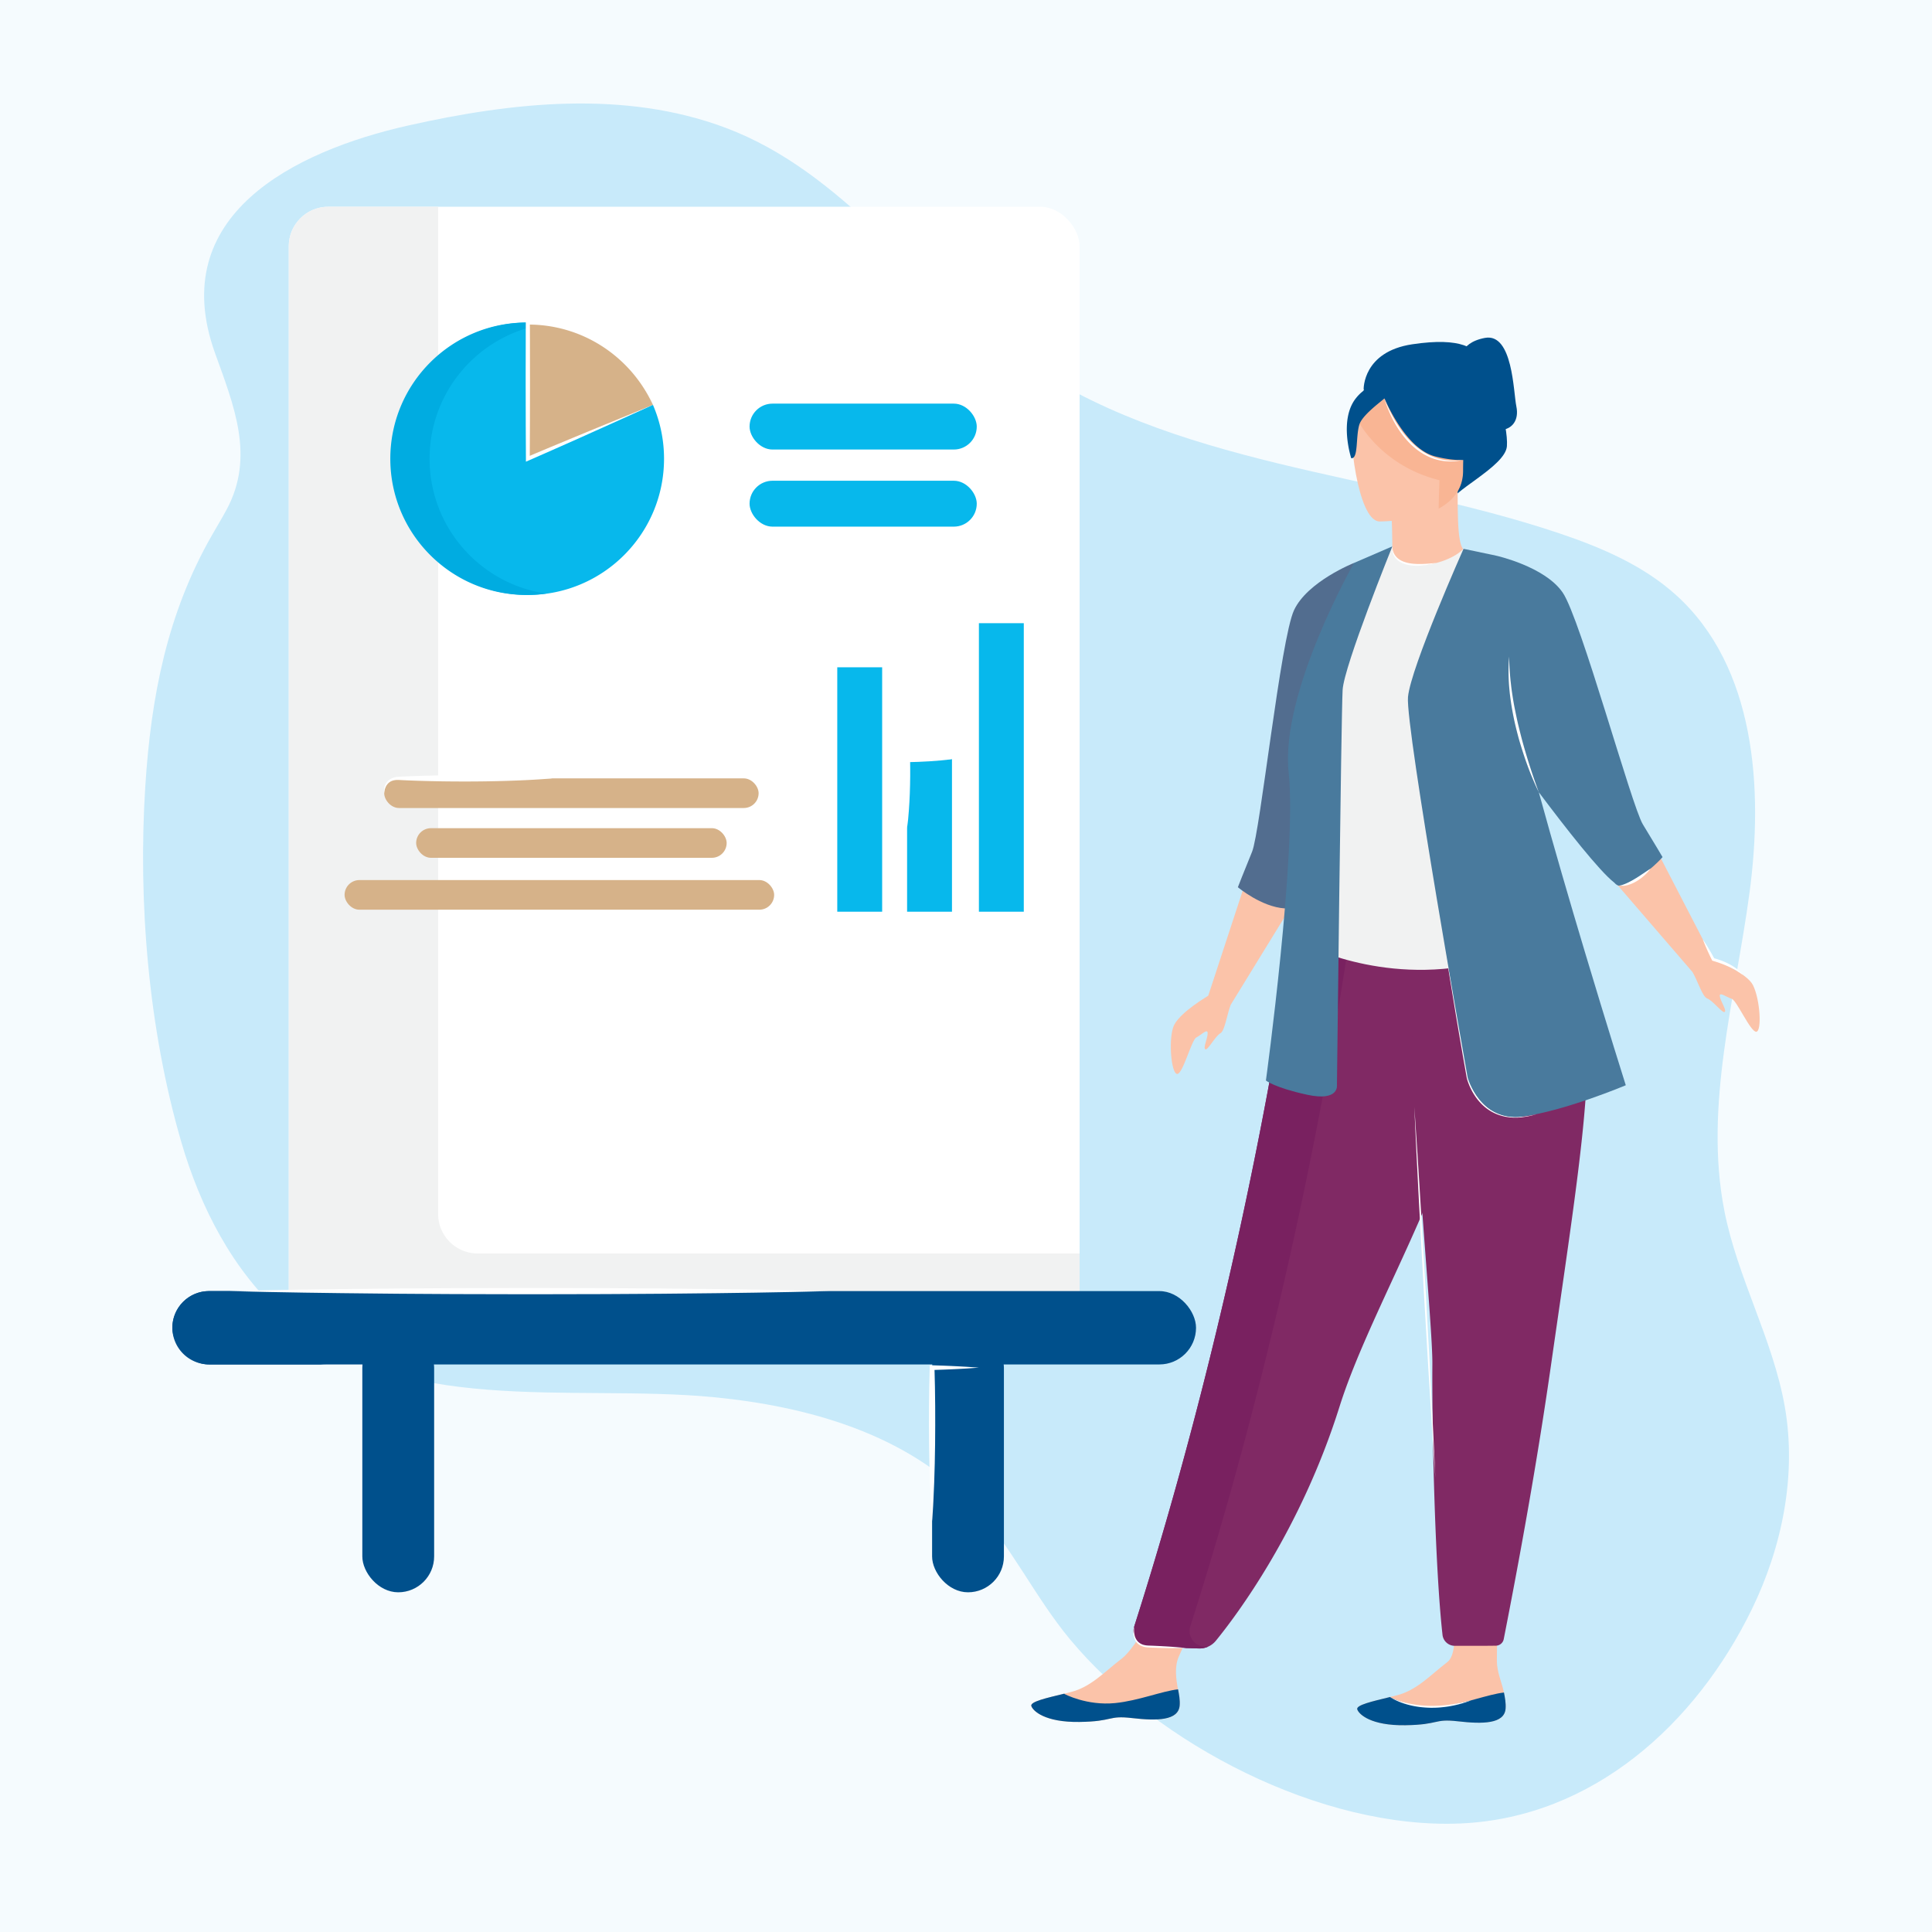
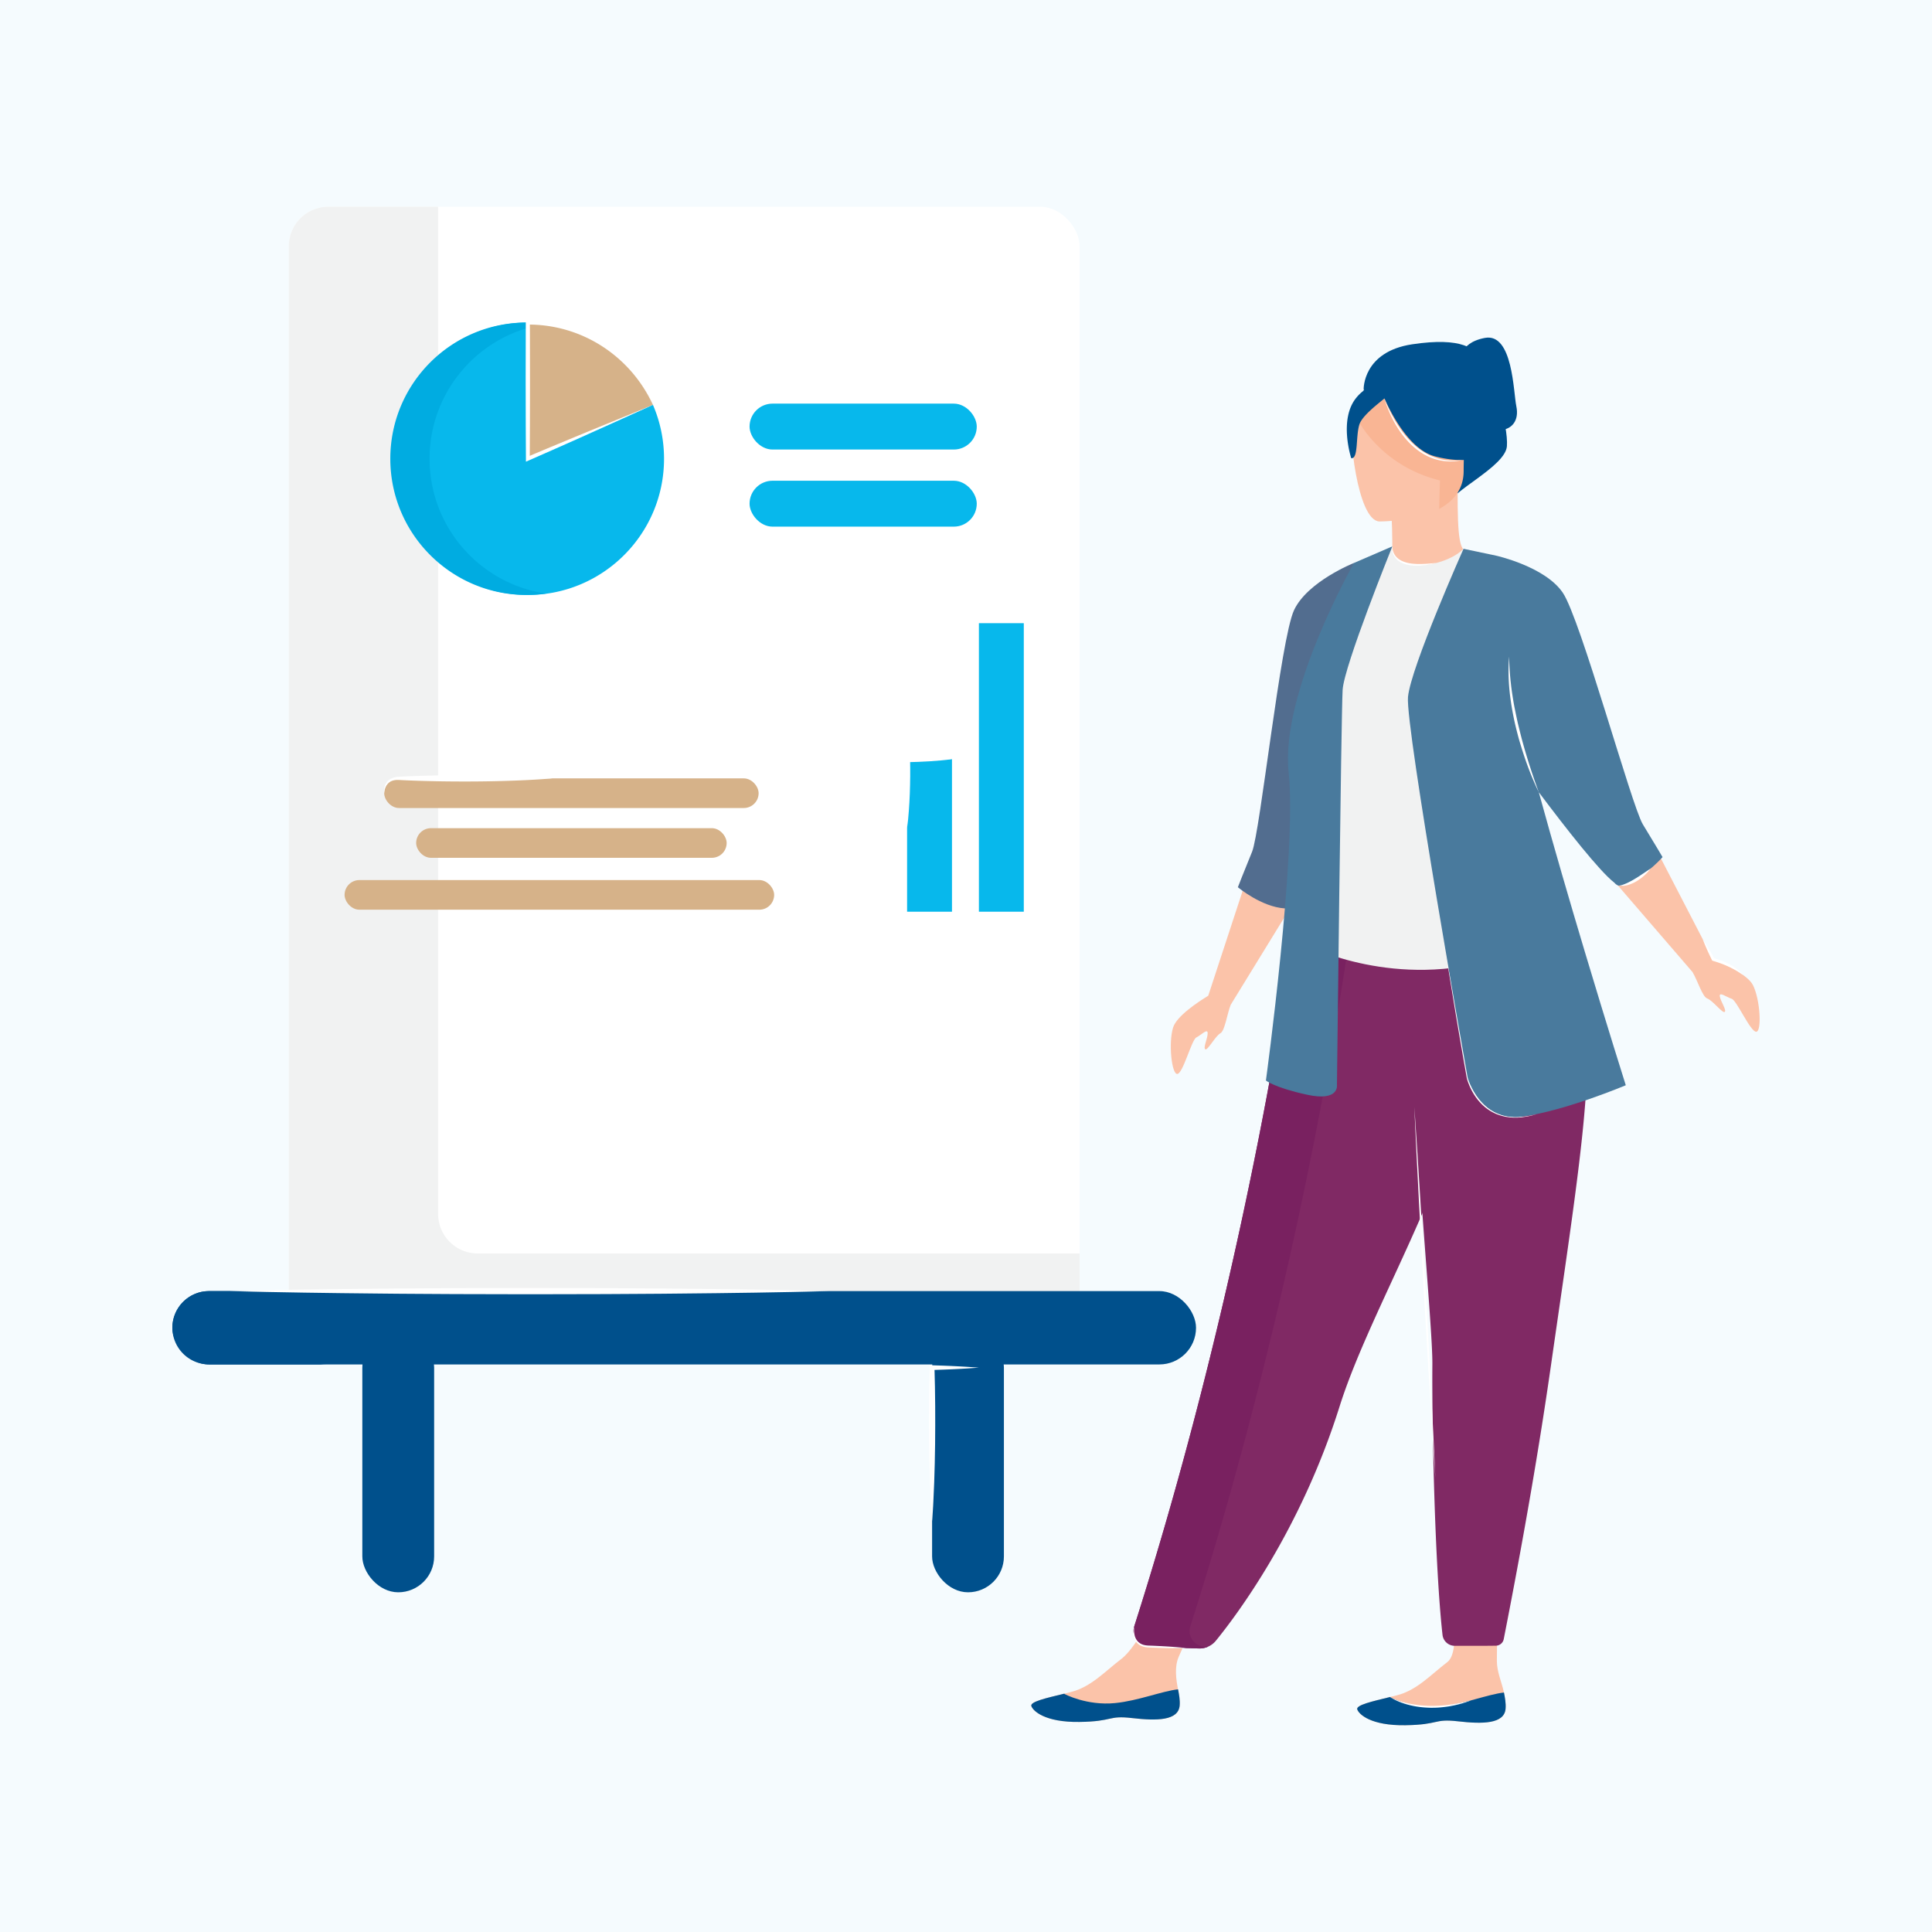
<svg xmlns="http://www.w3.org/2000/svg" id="Layer_1" data-name="Layer 1" viewBox="0 0 4000 4000">
  <defs>
    <style>.cls-1{fill:#f5fbfe;}.cls-2{fill:#c8eafa;}.cls-3{fill:#00508c;}.cls-4{fill:#fff;}.cls-5{fill:#f1f2f2;}.cls-6{fill:#07b8ec;}.cls-7{fill:#d6b289;}.cls-8{fill:#00ace1;}.cls-9{fill:#fbc3a9;}.cls-10{fill:#802964;}.cls-11{fill:#792160;}.cls-12{fill:#4c9caa;}.cls-13{fill:#526d8f;}.cls-14{fill:#497a9d;}.cls-15{fill:#f9b594;}</style>
  </defs>
  <rect class="cls-1" width="4000" height="4000" />
-   <path class="cls-2" d="M469.21,1055c58.88-109.5,15.18-214.84-24-323.88C342.82,446.4,608,313.1,845.38,259.8c214-48.05,447.12-74.09,657.19,4.88C1748.05,357,1896.12,587.49,2103,735.91c322.62,231.5,748.89,241.56,1125.24,368.24,87.2,29.36,174,66.37,242.22,128.16,163.52,148.17,181,398.67,151.55,617.35s-94.12,439.62-52.08,656.24c27.13,139.83,100.75,266.6,125.33,406.72,24.87,141.78-5.68,290.5-68.09,418.8-115.52,237.48-329.27,432-603.37,443.87-287.49,12.41-627.39-163.48-808.29-381-73.57-88.48-122.93-195.76-201.48-279.85-135.44-145-340.62-203-538.15-221.89-291.8-27.87-651.94,43.58-889.48-168.88-104.91-93.84-171.72-224.24-211.08-359.38-67.71-232.55-89.89-495.92-74.46-736.94,11.81-184.46,44.94-357.09,138.34-519.92C449.13,1090,459.69,1072.74,469.21,1055Z" />
  <rect class="cls-3" x="750.16" y="2757.21" width="148.68" height="539.48" rx="74.34" />
  <rect class="cls-3" x="1929.81" y="2757.21" width="148.68" height="539.48" rx="74.34" />
  <rect class="cls-4" x="597.89" y="428.05" width="1637.3" height="2354.27" rx="81.75" />
  <path class="cls-5" d="M907.06,2513.42V428.05H679.65a82,82,0,0,0-81.76,81.76V2700.56a82,82,0,0,0,81.76,81.76H2153.44a82,82,0,0,0,81.75-81.76V2595.17H988.82A82,82,0,0,1,907.06,2513.42Z" />
  <rect class="cls-3" x="356.84" y="2673.08" width="2119.4" height="151.85" rx="75.92" />
  <path class="cls-3" d="M599.51,2749h0a76.16,76.16,0,0,1,75.93-75.93H432.77A76.16,76.16,0,0,0,356.84,2749h0a76.15,76.15,0,0,0,75.93,75.92H675.44A76.15,76.15,0,0,1,599.51,2749Z" />
  <rect class="cls-6" x="1551.91" y="835.67" width="470.36" height="95.03" rx="47.51" />
  <rect class="cls-6" x="1551.91" y="995.32" width="470.36" height="95.03" rx="47.51" />
  <rect class="cls-7" x="795.44" y="1611.55" width="775.2" height="61.36" rx="30.68" />
  <rect class="cls-7" x="861.61" y="1714.64" width="642.86" height="61.36" rx="30.68" />
  <rect class="cls-7" x="713.42" y="1822.09" width="889.38" height="61.36" rx="30.68" />
-   <rect class="cls-6" x="1733.47" y="1381.55" width="92.94" height="506.04" />
  <rect class="cls-6" x="1878.04" y="1571.77" width="92.94" height="315.83" />
  <rect class="cls-6" x="2026.72" y="1290.24" width="92.94" height="597.35" />
  <path class="cls-7" d="M1351.88,838.27C1308.66,738,1208.94,667.79,1092.81,667.79v282Z" />
  <path class="cls-6" d="M1092.81,949.79v-282c-155.75,0-282,126.26-282,282s126.25,282,282,282,282-126.26,282-282a281.15,281.15,0,0,0-22.93-111.52Z" />
  <path class="cls-8" d="M889.41,949.79c0-127.48,84.59-235.18,200.69-270.08V667.79c-155.74,0-282,126.26-282,282s126.25,282,282,282a284,284,0,0,0,40.66-2.93C994.28,1209.15,889.41,1091.73,889.41,949.79Z" />
  <path class="cls-4" d="M795.44,1642.23a29.35,29.35,0,0,1-.34-5.78,33.93,33.93,0,0,1,.67-5.83,27.49,27.49,0,0,1,4.88-11,23.14,23.14,0,0,1,4.33-4.46,27.68,27.68,0,0,1,5.3-3.31,39.24,39.24,0,0,1,11.87-3.36c2-.26,4.1-.35,6-.45l5.74-.28,11.47-.5q11.46-.49,22.93-.84,45.87-1.44,91.75-1.41t91.74,1.39c30.58,1,61.16,2.4,91.75,5.11-30.59,2.71-61.17,4.11-91.75,5.11s-61.16,1.4-91.74,1.39-61.17-.45-91.75-1.41q-11.46-.36-22.93-.84l-11.47-.5c-3.79-.16-7.76-.45-11.23-.43a33.06,33.06,0,0,0-10.41,1.65,22.54,22.54,0,0,0-4.71,2.22,21.82,21.82,0,0,0-4.13,3.25,25.13,25.13,0,0,0-5.72,9.17A34.56,34.56,0,0,0,795.44,1642.23Z" />
  <path class="cls-4" d="M1878,1714.64c-1.7-11.91-2.76-23.81-3.67-35.72s-1.51-23.81-2-35.72-.69-23.81-.81-35.72c0-6-.08-11.9,0-17.85s.11-11.91.21-17.86l.1-6.38,6.16.12q11.61.23,23.23.67t23.24,1.16c15.49,1,31,2.23,46.47,4.43-15.49,2.2-31,3.4-46.47,4.42-7.75.46-15.49.87-23.24,1.16s-15.49.52-23.23.67l6.26-6.25c.09,6,.2,11.9.2,17.86s0,11.9,0,17.85c-.12,11.91-.34,23.82-.81,35.72s-1.08,23.81-2,35.72S1879.73,1702.73,1878,1714.64Z" />
  <path class="cls-4" d="M474.72,2673.08c103.58-2.69,207.16-4.1,310.74-5l38.84-.38,38.84-.25,77.69-.46,155.37-.36,155.37.35,77.69.46,38.84.24,38.84.38c103.58.95,207.16,2.36,310.74,5.07-103.58,2.71-207.16,4.12-310.74,5.07l-38.84.38-38.84.25-77.69.46-155.37.34-155.37-.36-77.69-.46-38.84-.25-38.84-.38C681.88,2677.18,578.3,2675.77,474.72,2673.08Z" />
  <path class="cls-4" d="M1929.81,3149.11q-.8-9.93-1.41-19.85l-.62-9.92-.52-9.92q-1.07-19.86-1.76-39.7-1.45-39.69-1.89-79.39t-.17-79.39q.29-39.69,1.45-79.39l.16-5.07,4.76.15c8.08.26,16.15.51,24.23.84l12.11.5c4,.17,8.08.34,12.12.56l12.11.63c4,.2,8.08.42,12.11.69,8.08.49,16.16,1,24.23,1.7-8.07.67-16.15,1.21-24.23,1.7-4,.27-8.07.49-12.11.69l-12.11.63c-4,.22-8.08.39-12.12.56l-12.11.5c-8.08.33-16.15.58-24.23.84l4.92-4.92q1.21,39.69,1.46,79.39t-.18,79.39q-.48,39.69-1.88,79.39-.72,19.84-1.77,39.7l-.51,9.92-.62,9.92Q1930.63,3139.19,1929.81,3149.11Z" />
  <path class="cls-4" d="M1351.88,838.27a290.18,290.18,0,0,0-44.27-68.51,286.47,286.47,0,0,0-61.36-53.1A281.2,281.2,0,0,0,1092.81,672l4.21-4.22q.12,17.63.13,35.25l.06,35.25c0,23.5.14,47,.06,70.5l-.14,70.5-.36,70.5-5.53-3.64q32.12-13.67,64.43-27.06L1188,905.62l32.49-13.4Zm0,0L1288.4,867l-64.19,28.88-32.28,14.48-32.45,14.4q-32.46,14.41-65.11,28.7l-5.49,2.39,0-6-.37-70.5-.13-70.5c-.09-23.5,0-47,.05-70.5l.06-35.25q0-17.62.13-35.25l0-4.24,4.19,0a285.38,285.38,0,0,1,82,12.48,281.42,281.42,0,0,1,74.63,35.77,286.24,286.24,0,0,1,32.48,25.65,280.38,280.38,0,0,1,28.31,30.08A274.82,274.82,0,0,1,1351.88,838.27Z" />
  <path class="cls-9" d="M2683.09,1860.33l-99.91-47.67-81.65,248.91c-21.35,13-65.38,42.17-72.76,65.79-9.81,31.39-3.07,97.11,8.76,96.13s29.5-70.63,39.31-75.53,23.54-19.61,23.54-8.83-9.81,30.41-4.91,33.35,20.6-27.45,31.39-33.35c9.09-5,13.74-40.12,21.24-58.89h0Z" />
  <path class="cls-3" d="M2823.28,806.16s-2.22-78,100.73-93.37,131.38,8.75,148.88,35,50.32,133.46,47,176.12-120.69,95.41-118.78,120.31S2823.28,806.16,2823.28,806.16Z" />
  <path class="cls-3" d="M3023.18,752s-6.55-41.65,51.21-52.4,58.84,111.94,65,141.52-9.24,47.29-31.27,49.09S3023.18,752,3023.18,752Z" />
  <path class="cls-9" d="M2442.37,3530.77c-2.34,31.91-47.36,32.25-98.44,26.32s-37.5,7-109,8-96.18-22.65-99.64-32.87c-3.09-9.06,31.36-16.7,68.21-25.67,4.64-1.11,9.29-2.28,13.94-3.46,41.55-10.56,69.07-41.66,104.62-68.82,33.68-25.72,77.11-118.82,77.11-118.82l97.71-4.41s-41.15,83.45-56.61,119.43c-9.08,21.16-5.22,47.16-1.27,67.11C2441.1,3508.44,2443.21,3519.53,2442.37,3530.77Z" />
  <path class="cls-3" d="M2343.93,3557.09c-51.08-5.93-37.5,7-109,8s-96.18-22.65-99.64-32.87c-3.09-9.06,31.36-16.7,68.21-25.67l.44.67s46.06,24.72,105,18.8c48-4.81,97-24.85,130.1-28.44,2.12,10.86,4.23,22,3.39,33.19C2440,3562.68,2395,3563,2343.93,3557.09Z" />
  <path class="cls-9" d="M3117.17,3537.39c-2.31,31.9-47.33,32.29-98.42,26.42s-37.49,7-109,8.1-96.2-22.54-99.67-32.76c-3.1-9.07,31.34-16.73,68.19-25.74,4.63-1.12,9.28-2.3,13.93-3.47,41.54-10.61,69-41.74,104.55-68.93,33.65-25.76,0-178.25,0-178.25l107.47-10.46s-5.16,128.4-5.09,186.77c0,23,10.62,45.18,14.6,65.13C3115.87,3515.05,3118,3526.15,3117.17,3537.39Z" />
  <path class="cls-3" d="M3018.75,3563.81c-51.09-5.88-37.49,7-109,8.1s-96.2-22.54-99.67-32.76c-3.1-9.07,31.34-16.73,68.19-25.74l.43.67s46.08,24.67,105,18.69c48-4.86,97-24.94,130.08-28.57,2.12,10.85,4.24,22,3.42,33.19C3114.86,3569.29,3069.84,3569.68,3018.75,3563.81Z" />
  <path class="cls-9" d="M2873.3,1189.53c-.59.26,56.73,30,99.85,18.24,40.56-11.06,67.06-63.65,66.5-63.77-17.18-3.41-22.13-27-21.76-128.44l-7.77,1.53-130.56,25.85s3,41.09,3.06,79.8C2882.71,1155.24,2880.74,1186.06,2873.3,1189.53Z" />
  <path class="cls-10" d="M2348.36,3367.18a32,32,0,0,0,29,41.73l51,2.39,54,1.65a43.35,43.35,0,0,0,34.93-15.94c43.08-52.85,175.67-229,256.1-484.9q3.41-10.77,7.18-21.79c53.12-154.89,163.24-349.3,221.27-525.28,9.23-28,17.53-54.41,25-79.38,2.38-8,4.71-15.85,6.91-23.59,42.77-148.59,55.15-246.15,66.56-350.39l-419,3.36S2593,2600.71,2348.36,3367.18Z" />
  <path class="cls-11" d="M2464.41,3367.18C2709.08,2600.71,2797.3,1915,2797.3,1915l302.88-2.43c0-.31.07-.62.1-.93l-419,3.36S2593,2600.71,2348.36,3367.18a32,32,0,0,0,29,41.73l51,2.39,54,1.65a43.33,43.33,0,0,0,18.82-3.68l-7.74-.36A32,32,0,0,1,2464.41,3367.18Z" />
  <path class="cls-5" d="M2739.91,1674.26c1.05,199.4-29.25,285-29.25,285s179.41,91.15,392.65,24c2.51-.79,152.56-43.27,152.56-43.27-3.57-8.08-33.22-141.5-36.69-148.9-45-96.68-57.29-137.27-62.64-167-9.9-55.5-10.12-112.91-5.18-167.07,13-143.35,51.71-262.35,51.71-262.35-58.11-13.22-112.52-36.44-173-59.12-13.91,17.32-56.43,35.44-93.32,34.61-42.47-.93-56.25-19.12-54-39-45.27,25.19-81.38,49-81.38,49-38.47,66.82-116.5,131.72-122.15,234.22C2677.8,1439.61,2739.88,1668.67,2739.91,1674.26Z" />
  <path class="cls-12" d="M3100.28,1696.48c18.32,25.93,53.44,183.5,140.81,203.31-45-112.3-79.2-161.55-84.55-196.08-9.9-64.45-10.12-131.15-5.18-194-29.25-51.26-51.08-86.41-51.08-86.41-2.29-8.29-46.48-144.9-60.63-22.79S3079.82,1667.48,3100.28,1696.48Z" />
  <path class="cls-9" d="M2855.16,1079.59s172.86,2.85,173-104.82,22.51-179.83-87.85-186.2-131.85,34.69-140.63,70.62S2810.2,1076.08,2855.16,1079.59Z" />
  <path class="cls-13" d="M2803.3,1165.52s-96.27,38.2-124.13,97.76-70.05,459.06-86.85,500.08-29.43,73.51-29.43,73.51,48.53,40.9,97.35,43.91S2803.3,1165.52,2803.3,1165.52Z" />
  <path class="cls-14" d="M2882.72,1131.2s-100,247.07-102.95,297.07S2768,2245.93,2768,2245.93s5.89,35.29-61.76,20.59-85.3-29.41-85.3-29.41,64.71-473.54,47.06-638.25,135.3-433.34,135.3-433.34Z" />
  <path class="cls-10" d="M2965.57,2823.88c-1,129.88,5.16,419.38,21,560.9A25.56,25.56,0,0,0,3012,3407.5h43.72c18.43,0,32.22-.13,41.38-.27a16.81,16.81,0,0,0,16.22-13.58c43.48-221.25,74.6-405.07,97.37-563.89,19.06-133,36-246.92,49-345,13.12-98.73,22.24-181.41,25.51-251.27.5-11,.88-21.7,1.08-32.09s.27-20.58.18-30.44l-362.06-35.29C2929,2376.19,2966.16,2744.08,2965.57,2823.88Z" />
  <path class="cls-4" d="M2882.72,1131.2a32.07,32.07,0,0,0,10.8,24.29,39.48,39.48,0,0,0,11.5,6.93,67.15,67.15,0,0,0,13.12,3.68,102.89,102.89,0,0,0,13.73,1.44c1.15.06,2.31.15,3.46.17l3.48,0c2.32,0,4.65,0,7-.11,9.31-.31,18.64-1.22,28-2.1a162.58,162.58,0,0,1-27.83,5.22l-3.55.33c-1.18.12-2.37.1-3.56.16l-3.57.12c-1.19,0-2.38,0-3.57,0s-2.39,0-3.58-.11l-3.58-.29-1.79-.14-1.79-.25-3.57-.5a67,67,0,0,1-13.89-4.15,39.12,39.12,0,0,1-12.15-8.14l-1.29-1.31-1.17-1.43a33.16,33.16,0,0,1-2.14-3,34.58,34.58,0,0,1-3.06-6.63A29.57,29.57,0,0,1,2882.72,1131.2Z" />
  <path class="cls-4" d="M2991.66,1961.26l2.75,14.06,2.68,14.07,5.34,28.13,10.36,56.33c6.9,37.56,13.49,75.17,20.08,112.77l4.86,28.23,2.43,14.11.3,1.76c0,.17.05.24.08.36l.11.42.21.83c.3,1.12.64,2.25,1,3.37.7,2.23,1.46,4.46,2.3,6.65a133.53,133.53,0,0,0,5.68,12.92,135.77,135.77,0,0,0,7.06,12.21,113.2,113.2,0,0,0,18.31,21.35,91,91,0,0,0,23.62,15.21,97.64,97.64,0,0,0,27.21,7.43l7.06.7c2.37.1,4.74.13,7.11.2l1.78,0c.6,0,1.19,0,1.78-.07l3.56-.17,3.56-.17c1.19-.07,2.36-.25,3.55-.37,2.36-.28,4.73-.53,7.09-.84l7-1.27c1.17-.22,2.35-.38,3.51-.65l3.48-.83,7-1.67-6.9,2-3.44,1c-1.16.32-2.33.53-3.5.8l-7,1.5c-2.36.39-4.73.71-7.1,1.07-1.19.16-2.37.38-3.56.49l-3.59.28-3.58.28c-.6.05-1.2.11-1.8.14h-1.8c-2.4,0-4.81,0-7.21,0l-7.2-.49a99.17,99.17,0,0,1-28-7.06,93.79,93.79,0,0,1-24.64-15.21,109.68,109.68,0,0,1-19.2-21.72,131.32,131.32,0,0,1-13.37-25.73c-.89-2.25-1.69-4.54-2.43-6.86-.36-1.16-.71-2.32-1-3.5l-.24-.9-.12-.45c0-.17-.09-.38-.11-.51l-.31-1.77-2.47-14.11-5-28.21c-6.49-37.64-13-75.28-19.16-113l-9.27-56.54-4.46-28.3-2.23-14.15Z" />
  <path class="cls-4" d="M2928.2,2291.79l1.66,24,1.58,24,3.17,48,6,96c2,32,3.82,64,5.72,96l5.62,96,5.26,96,2.63,48,1.31,24,1.22,24,4.89,96,2.27,48,1.13,24,1.06,24-1.66-24-1.59-24-3.17-48-6-96-1.5-24-1.41-24-2.81-48-5.62-96-5.26-96c-1.72-32-3.58-64-5.15-96l-4.89-96-2.27-48-1.13-24Z" />
  <path class="cls-4" d="M2348.36,3367.18a41,41,0,0,0-.38,4.28c-.07,1.43-.1,2.85-.05,4.27a46.16,46.16,0,0,0,.91,8.41,28.87,28.87,0,0,0,7.09,14.58,26.52,26.52,0,0,0,14.1,7.33l1,.21,1,.15,2,.3c1.39.1,2.72.23,4.16.28l8.59.31,17.18.81c5.72.35,11.45.62,17.17,1,11.44.77,22.88,1.67,34.31,3-11.49.36-23,.32-34.44.14-5.74-.05-11.47-.25-17.2-.37l-17.2-.61-8.6-.4c-1.43-.06-3-.22-4.42-.35l-2.22-.35-1.1-.18-1.1-.28a32.32,32.32,0,0,1-8.47-3.2,25.52,25.52,0,0,1-7.11-5.71,26.72,26.72,0,0,1-4.64-7.76,35.09,35.09,0,0,1-2.08-8.62,44.8,44.8,0,0,1-.08-8.74A43.74,43.74,0,0,1,2348.36,3367.18Z" />
  <path class="cls-4" d="M2878.69,3514.08a102.91,102.91,0,0,0,9.86,4.36c3.34,1.31,6.72,2.51,10.14,3.57a194,194,0,0,0,20.76,5.37,231,231,0,0,0,42.52,4.46,270.66,270.66,0,0,0,42.73-3,374.87,374.87,0,0,0,42.14-8.86,229.11,229.11,0,0,1-41.63,11.94c-7.11,1.43-14.32,2.29-21.53,3s-14.5.86-21.76.84c-7.26-.17-14.52-.61-21.73-1.49a180.49,180.49,0,0,1-21.42-3.92,159,159,0,0,1-20.73-6.57c-3.37-1.35-6.7-2.78-9.93-4.4A81.74,81.74,0,0,1,2878.69,3514.08Z" />
-   <path class="cls-15" d="M3031.1,936.53l-1.17-.59c2.86-85.93,7.86-141.8-88.64-147.37-110.36-6.37-131.85,34.69-140.63,70.62-1.19,4.88-1.87,12.43-2,21.85a120.82,120.82,0,0,1,15.48-5.21c13.07,21.92,62.39,92.81,166.06,118.35h0c-.53,18.07-1.44,37.76-1.56,58.85,28.39-15.42,50.49-39.78,50.53-78.26,0-12.8.35-25.1.73-36.84Zm-63.77-32.39-64.43-32.73C2936.94,875.28,2956.41,886.58,2967.33,904.14Z" />
+   <path class="cls-15" d="M3031.1,936.53c2.86-85.93,7.86-141.8-88.64-147.37-110.36-6.37-131.85,34.69-140.63,70.62-1.19,4.88-1.87,12.43-2,21.85a120.82,120.82,0,0,1,15.48-5.21c13.07,21.92,62.39,92.81,166.06,118.35h0c-.53,18.07-1.44,37.76-1.56,58.85,28.39-15.42,50.49-39.78,50.53-78.26,0-12.8.35-25.1.73-36.84Zm-63.77-32.39-64.43-32.73C2936.94,875.28,2956.41,886.58,2967.33,904.14Z" />
  <path class="cls-3" d="M3030.08,794.62c-130.5-81.76-208.22,15.25-208.22,15.25h0a84.68,84.68,0,0,0-13.73,13.57c-37,44.85-10.55,125.2-10.55,125.2,15.19,1.77,8.93-44.45,16.88-69.77,6-19.09,42.35-45.55,51.84-54,13.92,31.39,52.22,106.51,105,120.08,67.07,17.25,96.16-.72,96.16-.72s-14-11.11-28.88-31.85C3072,896.67,3129.05,856.63,3030.08,794.62Z" />
  <path class="cls-4" d="M2866.31,824.89a276.25,276.25,0,0,0,11.17,25.91q6.17,12.66,13.51,24.66c9.82,15.92,21.22,30.93,34.86,43.61q5.1,4.77,10.59,9.06a138.7,138.7,0,0,0,11.45,7.92,110.94,110.94,0,0,0,12.21,6.66,114.45,114.45,0,0,0,12.92,5.17,114.57,114.57,0,0,0,27.33,5.42l1.75.14,1.75.08,3.51.14c2.34,0,4.69,0,7-.09,1.17-.05,2.35-.07,3.52-.15l3.51-.28c1.18-.06,2.35-.19,3.52-.33l3.51-.4a124.11,124.11,0,0,1-14,2.27c-2.36.31-4.72.36-7.09.53l-3.56.07-1.78,0-1.78,0a107,107,0,0,1-28.17-4.41,99,99,0,0,1-13.45-5,116,116,0,0,1-12.72-6.6,130.83,130.83,0,0,1-11.86-8.06q-5.68-4.37-10.94-9.23A178.58,178.58,0,0,1,2904,900.8a216.6,216.6,0,0,1-15.69-23.75,244.45,244.45,0,0,1-12.61-25.44A205.53,205.53,0,0,1,2866.31,824.89Z" />
  <path class="cls-9" d="M3335.62,1817l91-63.06,120.46,232.62c23.16,9.41,71.3,31.15,82.36,53.28,14.72,29.41,18.59,95.37,6.75,96.3s-40.42-65-50.89-68.26-26.38-15.59-24.65-4.95,14.55,28.45,10.18,32.14-24.73-23.8-36.33-27.89c-9.76-3.44-20-37.41-30.39-54.73h0Z" />
  <path class="cls-14" d="M3442.15,1774.54s-17.68-30-40.83-67.84-128.8-425.39-165.84-479.71-138.19-76.62-138.19-76.62l-67.2-14.14s-109.15,245-115,306.75,123.53,788.24,123.53,788.24,25.51,92.15,113.74,80.39S3366,2246.9,3366,2246.9s-37.7-119.15-84.59-275.68c-30.56-102-65-219.93-95.52-331.09,56.38,75.18,125.25,163.12,156.13,187.13,4.27,4.71,8,6.91,11,6.22,8.41,1.58,15-1.36,20.28-6.82C3411.93,1809.7,3442.15,1774.54,3442.15,1774.54Z" />
  <path class="cls-4" d="M3185.93,1640.13c-5.42-10.8-10.22-21.9-14.83-33.08s-8.84-22.5-12.8-33.93-7.64-23-11.12-34.55-6.45-23.33-9.31-35.1-5.2-23.66-7.33-35.58l-1.5-9-1.32-9c-.47-3-.83-6-1.2-9s-.76-6-1-9c-1.31-12-2-24.16-2.28-36.25a347.74,347.74,0,0,1,1.28-36.25c.24,12.08.67,24.11,1.66,36.1.23,3,.54,6,.8,9l.42,4.48.53,4.48c.37,3,.65,6,1,9l1.2,8.93c1.79,11.88,3.58,23.76,6,35.53s4.72,23.56,7.58,35.23,5.73,23.34,8.92,34.93,6.61,23.13,10.1,34.64C3169.85,1594.65,3177.51,1617.5,3185.93,1640.13Z" />
  <path class="cls-4" d="M3525.57,1945q3.38,4.85,6.47,9.82c2.1,3.29,4.11,6.64,6.11,10q6,10.08,11.5,20.38l-1.88-1.48c2.95.72,5.73,1.51,8.54,2.42s5.57,1.88,8.31,2.92a148.29,148.29,0,0,1,16.06,7.25,116.69,116.69,0,0,1,14.88,9.48,72,72,0,0,1,12.53,12.31,136.51,136.51,0,0,0-14.39-9.51q-7.5-4.14-15.29-7.62c-5.23-2.27-10.5-4.41-15.86-6.35s-10.81-3.75-16.17-5.28l-1.33-.37-.55-1.11q-5.2-10.47-10-21.14c-1.58-3.57-3.15-7.14-4.63-10.76S3526.91,1948.69,3525.57,1945Z" />
  <path class="cls-4" d="M3353.09,1833.48A47.18,47.18,0,0,0,3362,1831c2.84-1.09,5.63-2.23,8.34-3.56a158.88,158.88,0,0,0,15.86-8.72l2-1.15c.64-.4,1.27-.84,1.91-1.25l3.84-2.44c2.54-1.68,5.07-3.4,7.65-5.06s5.08-3.46,7.68-5.16,5.14-3.47,7.9-5.06c-1.87,2.54-3.91,4.93-6,7.3s-4.41,4.47-6.68,6.63c-1.17,1.06-2.39,2-3.6,3.06s-2.42,2-3.69,2.95c-2.58,1.81-5.1,3.72-7.85,5.31a75.64,75.64,0,0,1-17.29,8,51.64,51.64,0,0,1-9.37,2l-2.4.2c-.8,0-1.6,0-2.4,0s-1.6-.1-2.39-.16A16.71,16.71,0,0,1,3353.09,1833.48Z" />
</svg>